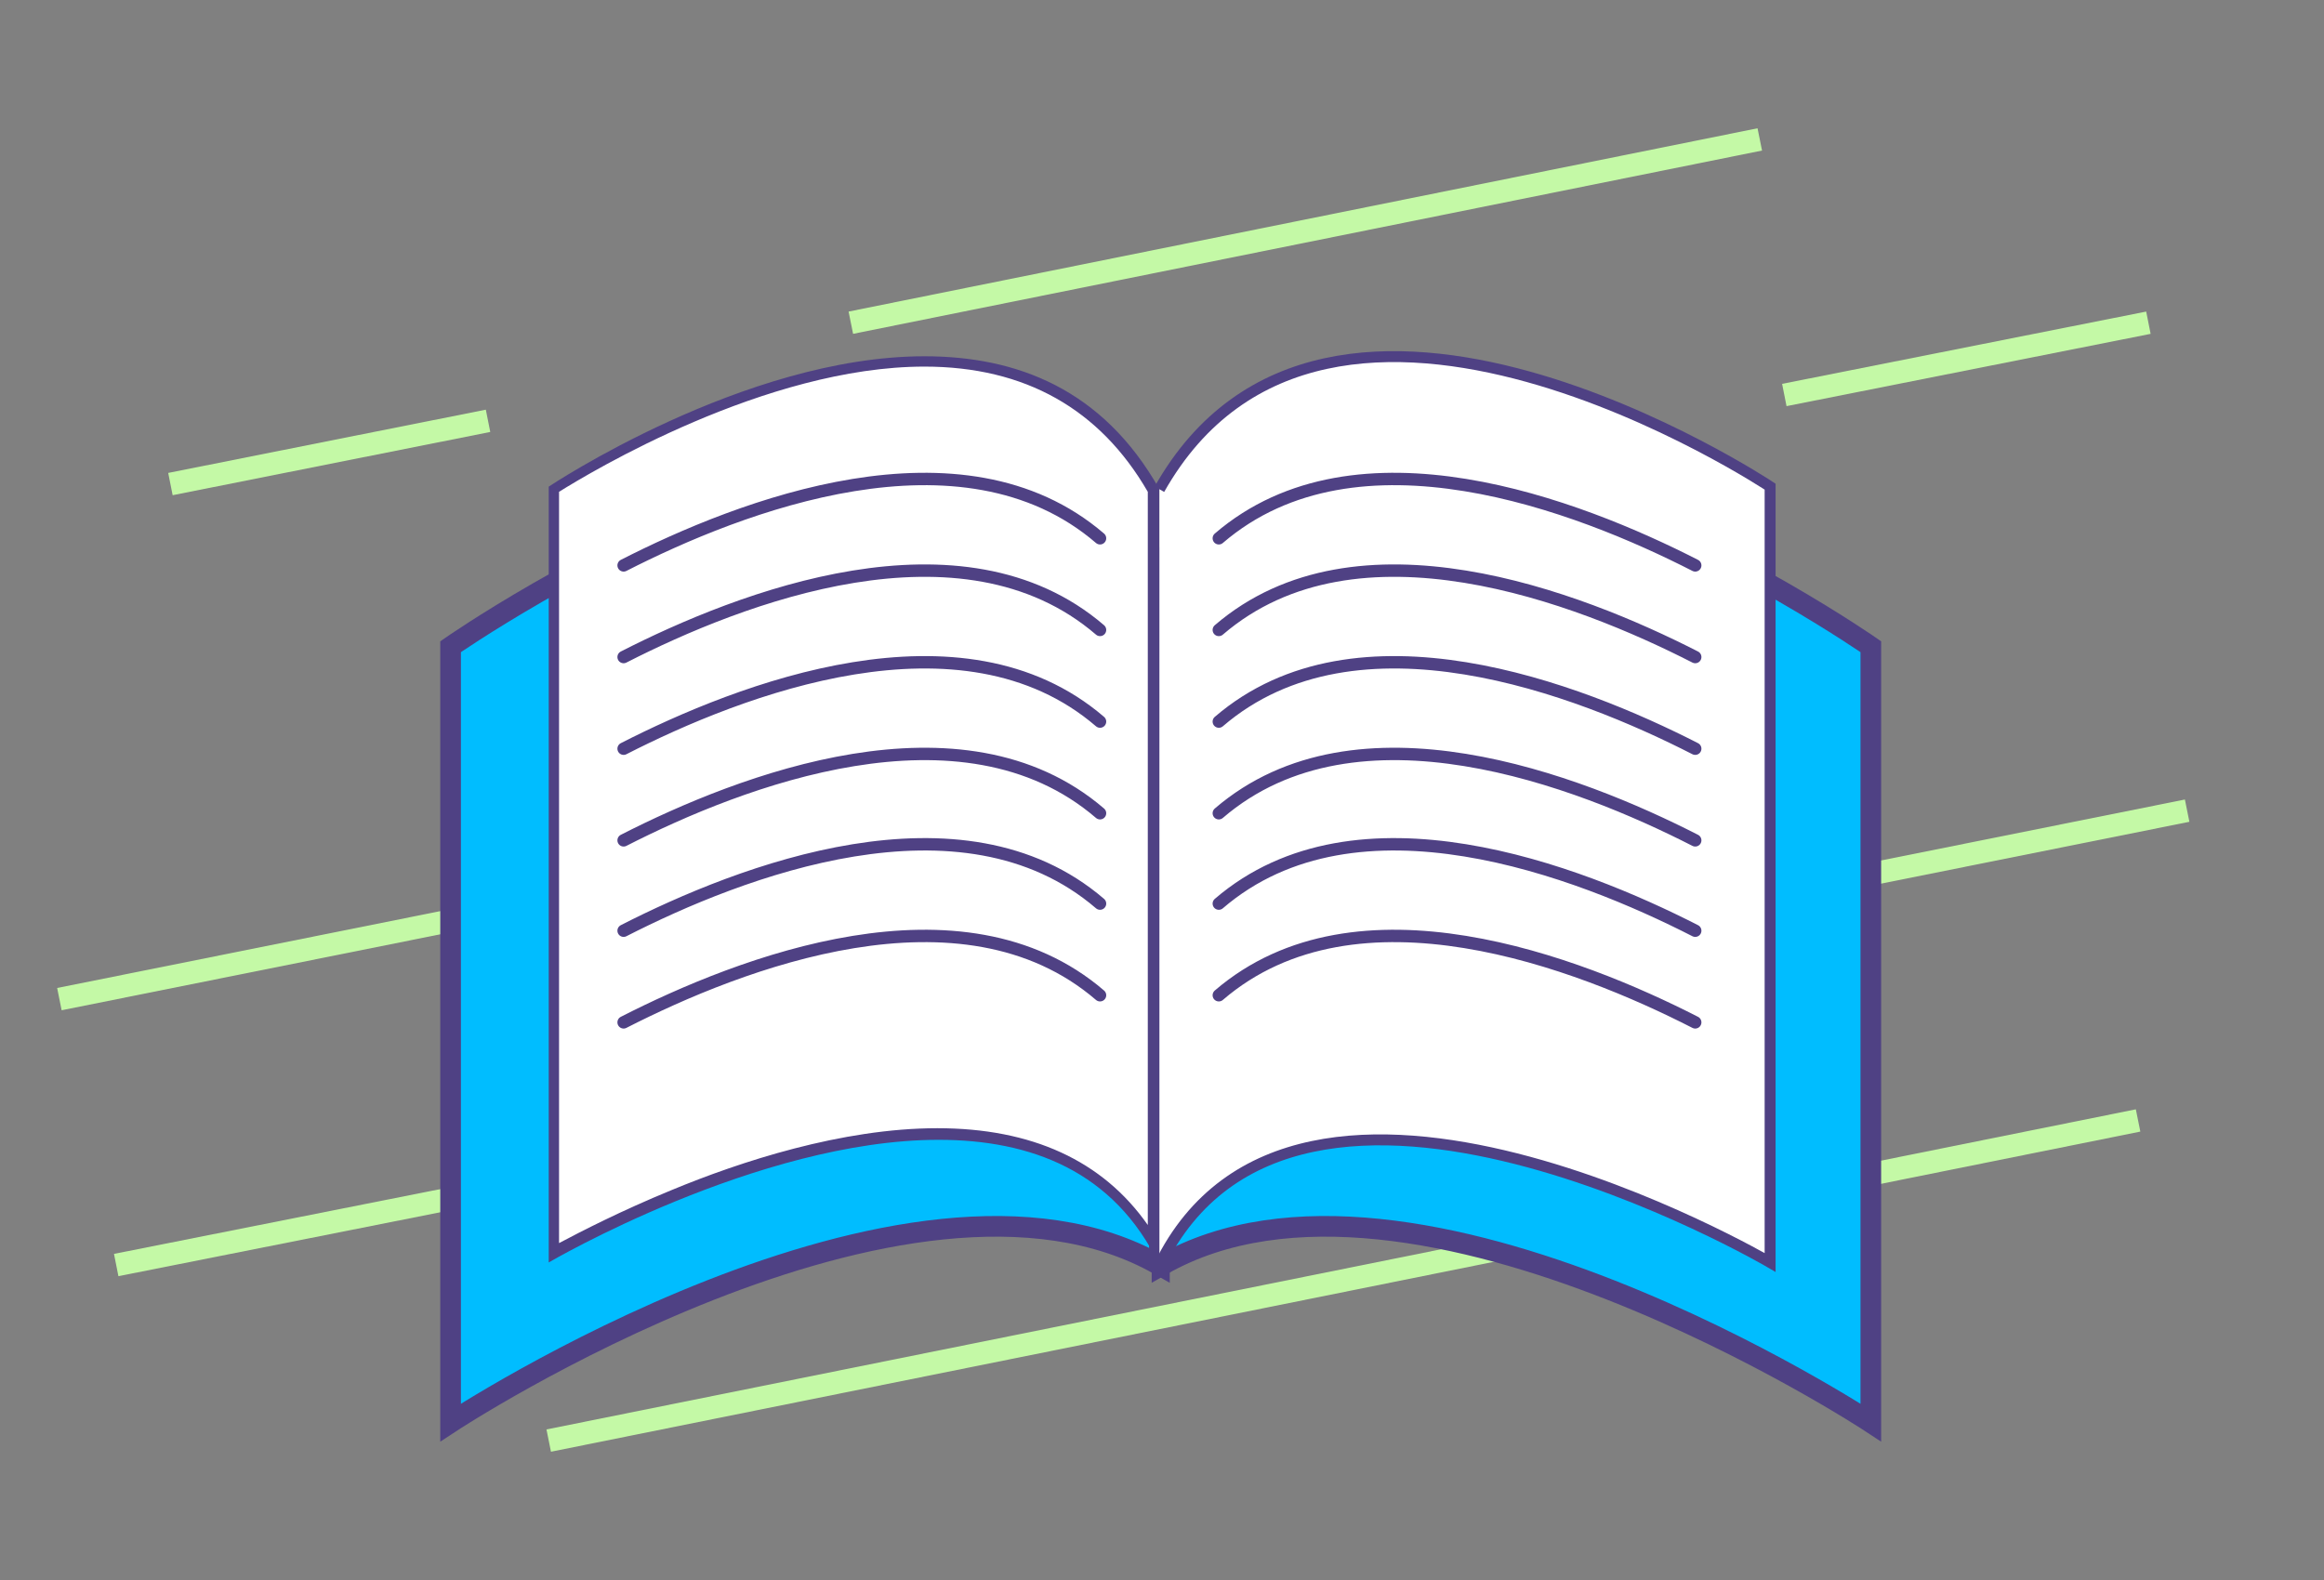
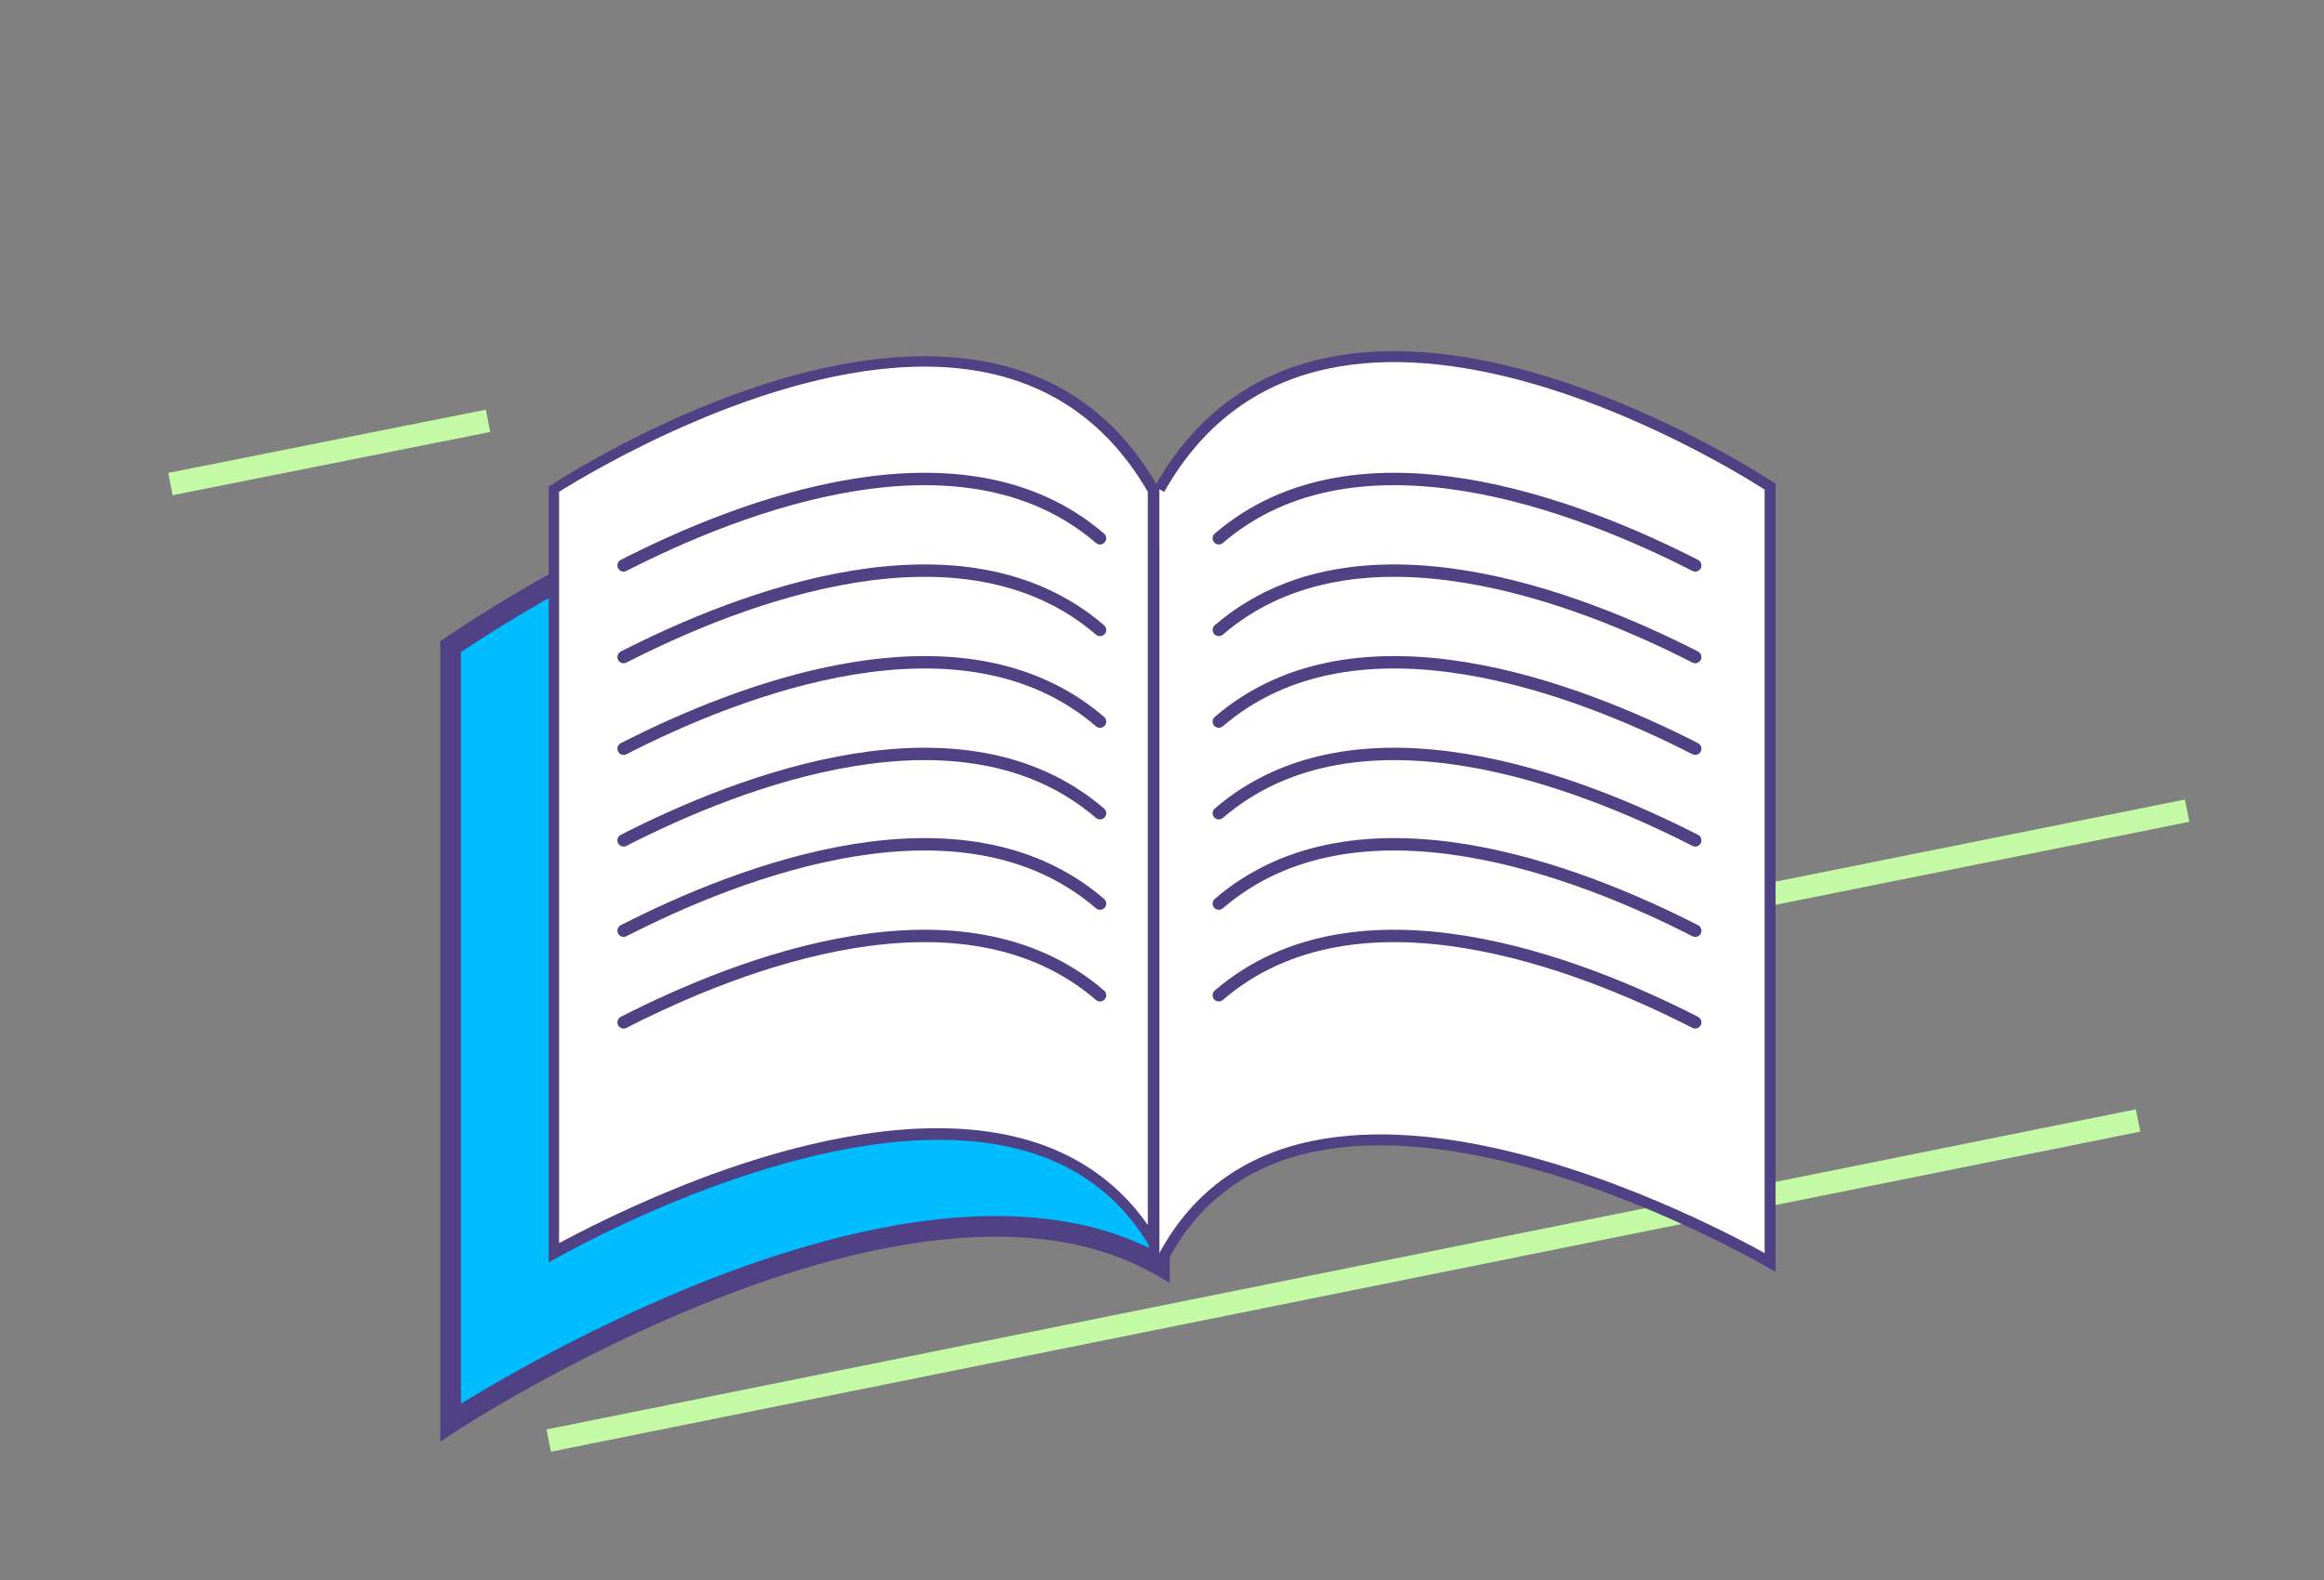
<svg xmlns="http://www.w3.org/2000/svg" version="1.1" id="Layer_1" x="0px" y="0px" viewBox="0 0 180 122.4" style="enable-background:new 0 0 180 122.4;" xml:space="preserve">
  <rect x="0" y="0" width="180" height="122.4" fill="#808080" stroke="none" />
  <style type="text/css">
	.st0{fill:#66D7FF;stroke:#C4F9A6;stroke-width:1.76;stroke-miterlimit:10;}
	.st1{fill:#4F4184;}
	.st2{fill:#FFFFFF;}
	.st3{fill:#00BDFF;stroke:#4F4184;stroke-width:1.6;stroke-miterlimit:10;}
	.st4{fill:#FFFFFF;stroke:#4F4184;stroke-width:0.847;stroke-miterlimit:10;}
	.st5{fill:none;stroke:#4F4184;stroke-width:0.96;stroke-linecap:round;stroke-miterlimit:10;}
	.st6{fill:none;stroke:#FFFFFF;stroke-width:4;stroke-linecap:round;stroke-miterlimit:10;}
	.st7{fill:#00BDFF;stroke:#4F4184;stroke-miterlimit:10;}
	.st8{fill:#4F4184;stroke:#4F4184;stroke-width:0.66;stroke-miterlimit:10;}
	.st9{fill:#4F4184;stroke:#4F4184;stroke-width:0.722;stroke-miterlimit:10;}
	.st10{fill:#FFFFFF;stroke:#4F4184;stroke-width:0.699;stroke-miterlimit:10;}
	.st11{fill:#4F4184;stroke:#4F4184;stroke-width:0.33;stroke-miterlimit:10;}
	.st12{fill:#4F4184;stroke:#4F4184;stroke-width:0.289;stroke-miterlimit:10;}
	.st13{fill:#99E5FF;}
	.st14{fill:none;stroke:#FFFFFF;stroke-width:1.516;stroke-miterlimit:10;}
	.st15{fill:#FFFFFF;stroke:#99E5FF;stroke-width:2.473;stroke-linecap:round;stroke-miterlimit:8;}
	.st16{fill:#00BDFF;}
	.st17{fill:#00BDFF;stroke:#4F4184;stroke-width:0.9;stroke-miterlimit:10;}
	.st18{fill:#96D0F1;}
	.st19{fill:#4F4184;stroke:#00BDFF;stroke-width:0.9;stroke-miterlimit:10;}
</style>
  <g>
-     <line class="st0" x1="127.7" y1="52.7" x2="4.6" y2="77.4" />
    <line class="st0" x1="169.4" y1="62.8" x2="46.3" y2="87.5" />
    <line class="st0" x1="165.6" y1="86.8" x2="42.5" y2="111.6" />
-     <line class="st0" x1="166.4" y1="25" x2="138.2" y2="30.6" />
-     <line class="st0" x1="37.2" y1="92.4" x2="9" y2="98" />
-     <line class="st0" x1="136.3" y1="10.8" x2="65.9" y2="25" />
    <line class="st0" x1="37.8" y1="32.6" x2="13.2" y2="37.5" />
    <path class="st3" d="M34.9,110.2c0,0,35.4-23.3,54.9-12.2c0,0,0-35.6,0-54.1c-13-23-54.9,6.2-54.9,6.2V110.2z" />
-     <path class="st3" d="M144.9,110.2c0,0-35.4-23.3-54.9-12.2c0,0,0-35.6,0-54.1c13-23,54.9,6.2,54.9,6.2V110.2z" />
    <g>
      <path class="st2" d="M42.9,37.9c1.8-1.1,15.9-9.9,28.7-9.9c8,0,14,3.4,17.7,10v58.4c-3.4-5.6-9-8.5-16.7-8.5    c-12.4,0-26.6,7.5-29.7,9.2V37.9z" />
      <g>
        <path class="st1" d="M71.6,28.4c7.8,0,13.6,3.3,17.3,9.7v56.8c-3.5-5-9-7.5-16.3-7.5c-7.4,0-15.3,2.6-20.6,4.8     c-3.9,1.6-7,3.2-8.7,4.1V38.1C45.7,36.6,59.3,28.4,71.6,28.4 M71.6,27.6c-14,0-29.1,10.1-29.1,10.1v60.1c0,0,16.2-9.5,30.2-9.5     c7.1,0,13.6,2.4,17.1,9.7c0,0,0-41.7,0-60.1C85.4,30.1,78.7,27.6,71.6,27.6L71.6,27.6z" />
      </g>
    </g>
    <path class="st4" d="M89.8,37.9c13-23,47.3-0.2,47.3-0.2v60.1c0,0-36.7-21.5-47.3,0.2" />
    <path class="st5" d="M85.2,41.7c-10.7-9.2-27.9-2.5-36.9,2.1" />
    <path class="st5" d="M85.2,48.8c-10.7-9.2-27.9-2.5-36.9,2.1" />
    <path class="st5" d="M85.2,55.9c-10.7-9.2-27.9-2.5-36.9,2.1" />
    <path class="st5" d="M85.2,63c-10.7-9.2-27.9-2.5-36.9,2.1" />
    <path class="st5" d="M85.2,70c-10.7-9.2-27.9-2.5-36.9,2.1" />
    <path class="st5" d="M85.2,77.1c-10.7-9.2-27.9-2.5-36.9,2.1" />
    <path class="st5" d="M94.4,41.7c10.7-9.2,27.9-2.5,36.9,2.1" />
    <path class="st5" d="M94.4,48.8c10.7-9.2,27.9-2.5,36.9,2.1" />
    <path class="st5" d="M94.4,55.9c10.7-9.2,27.9-2.5,36.9,2.1" />
    <path class="st5" d="M94.4,63c10.7-9.2,27.9-2.5,36.9,2.1" />
    <path class="st5" d="M94.4,70c10.7-9.2,27.9-2.5,36.9,2.1" />
    <path class="st5" d="M94.4,77.1c10.7-9.2,27.9-2.5,36.9,2.1" />
  </g>
</svg>